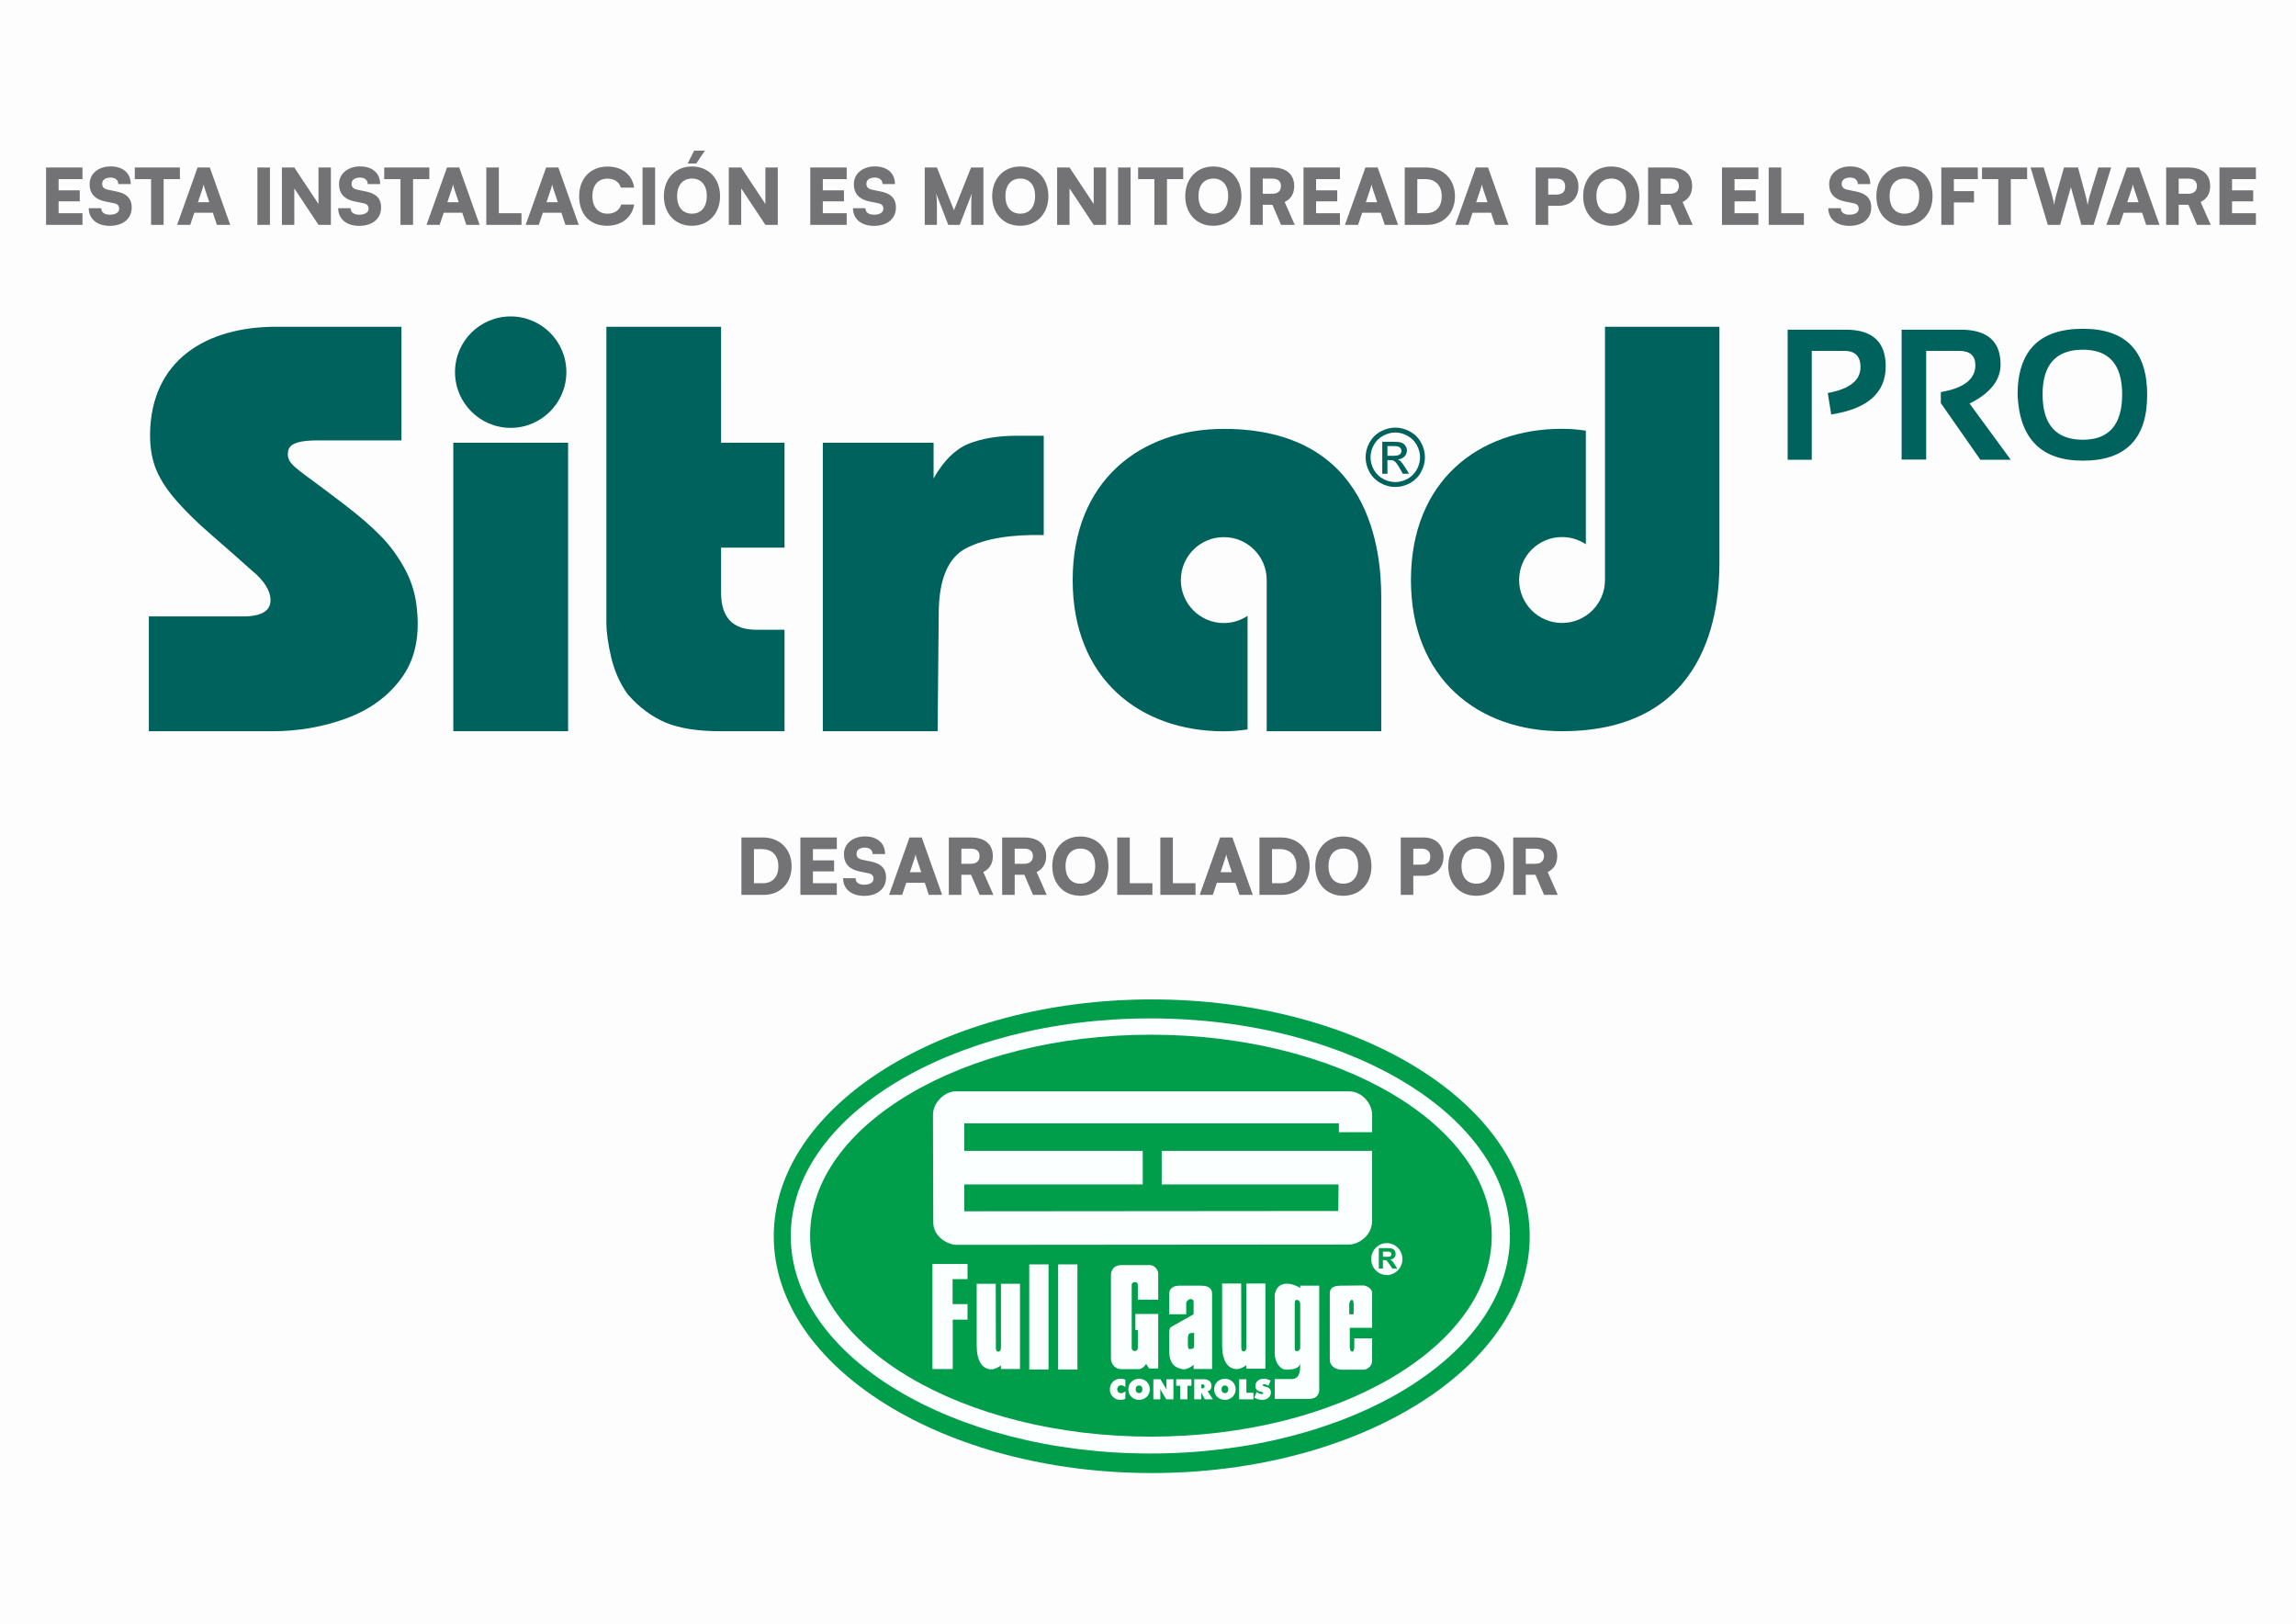
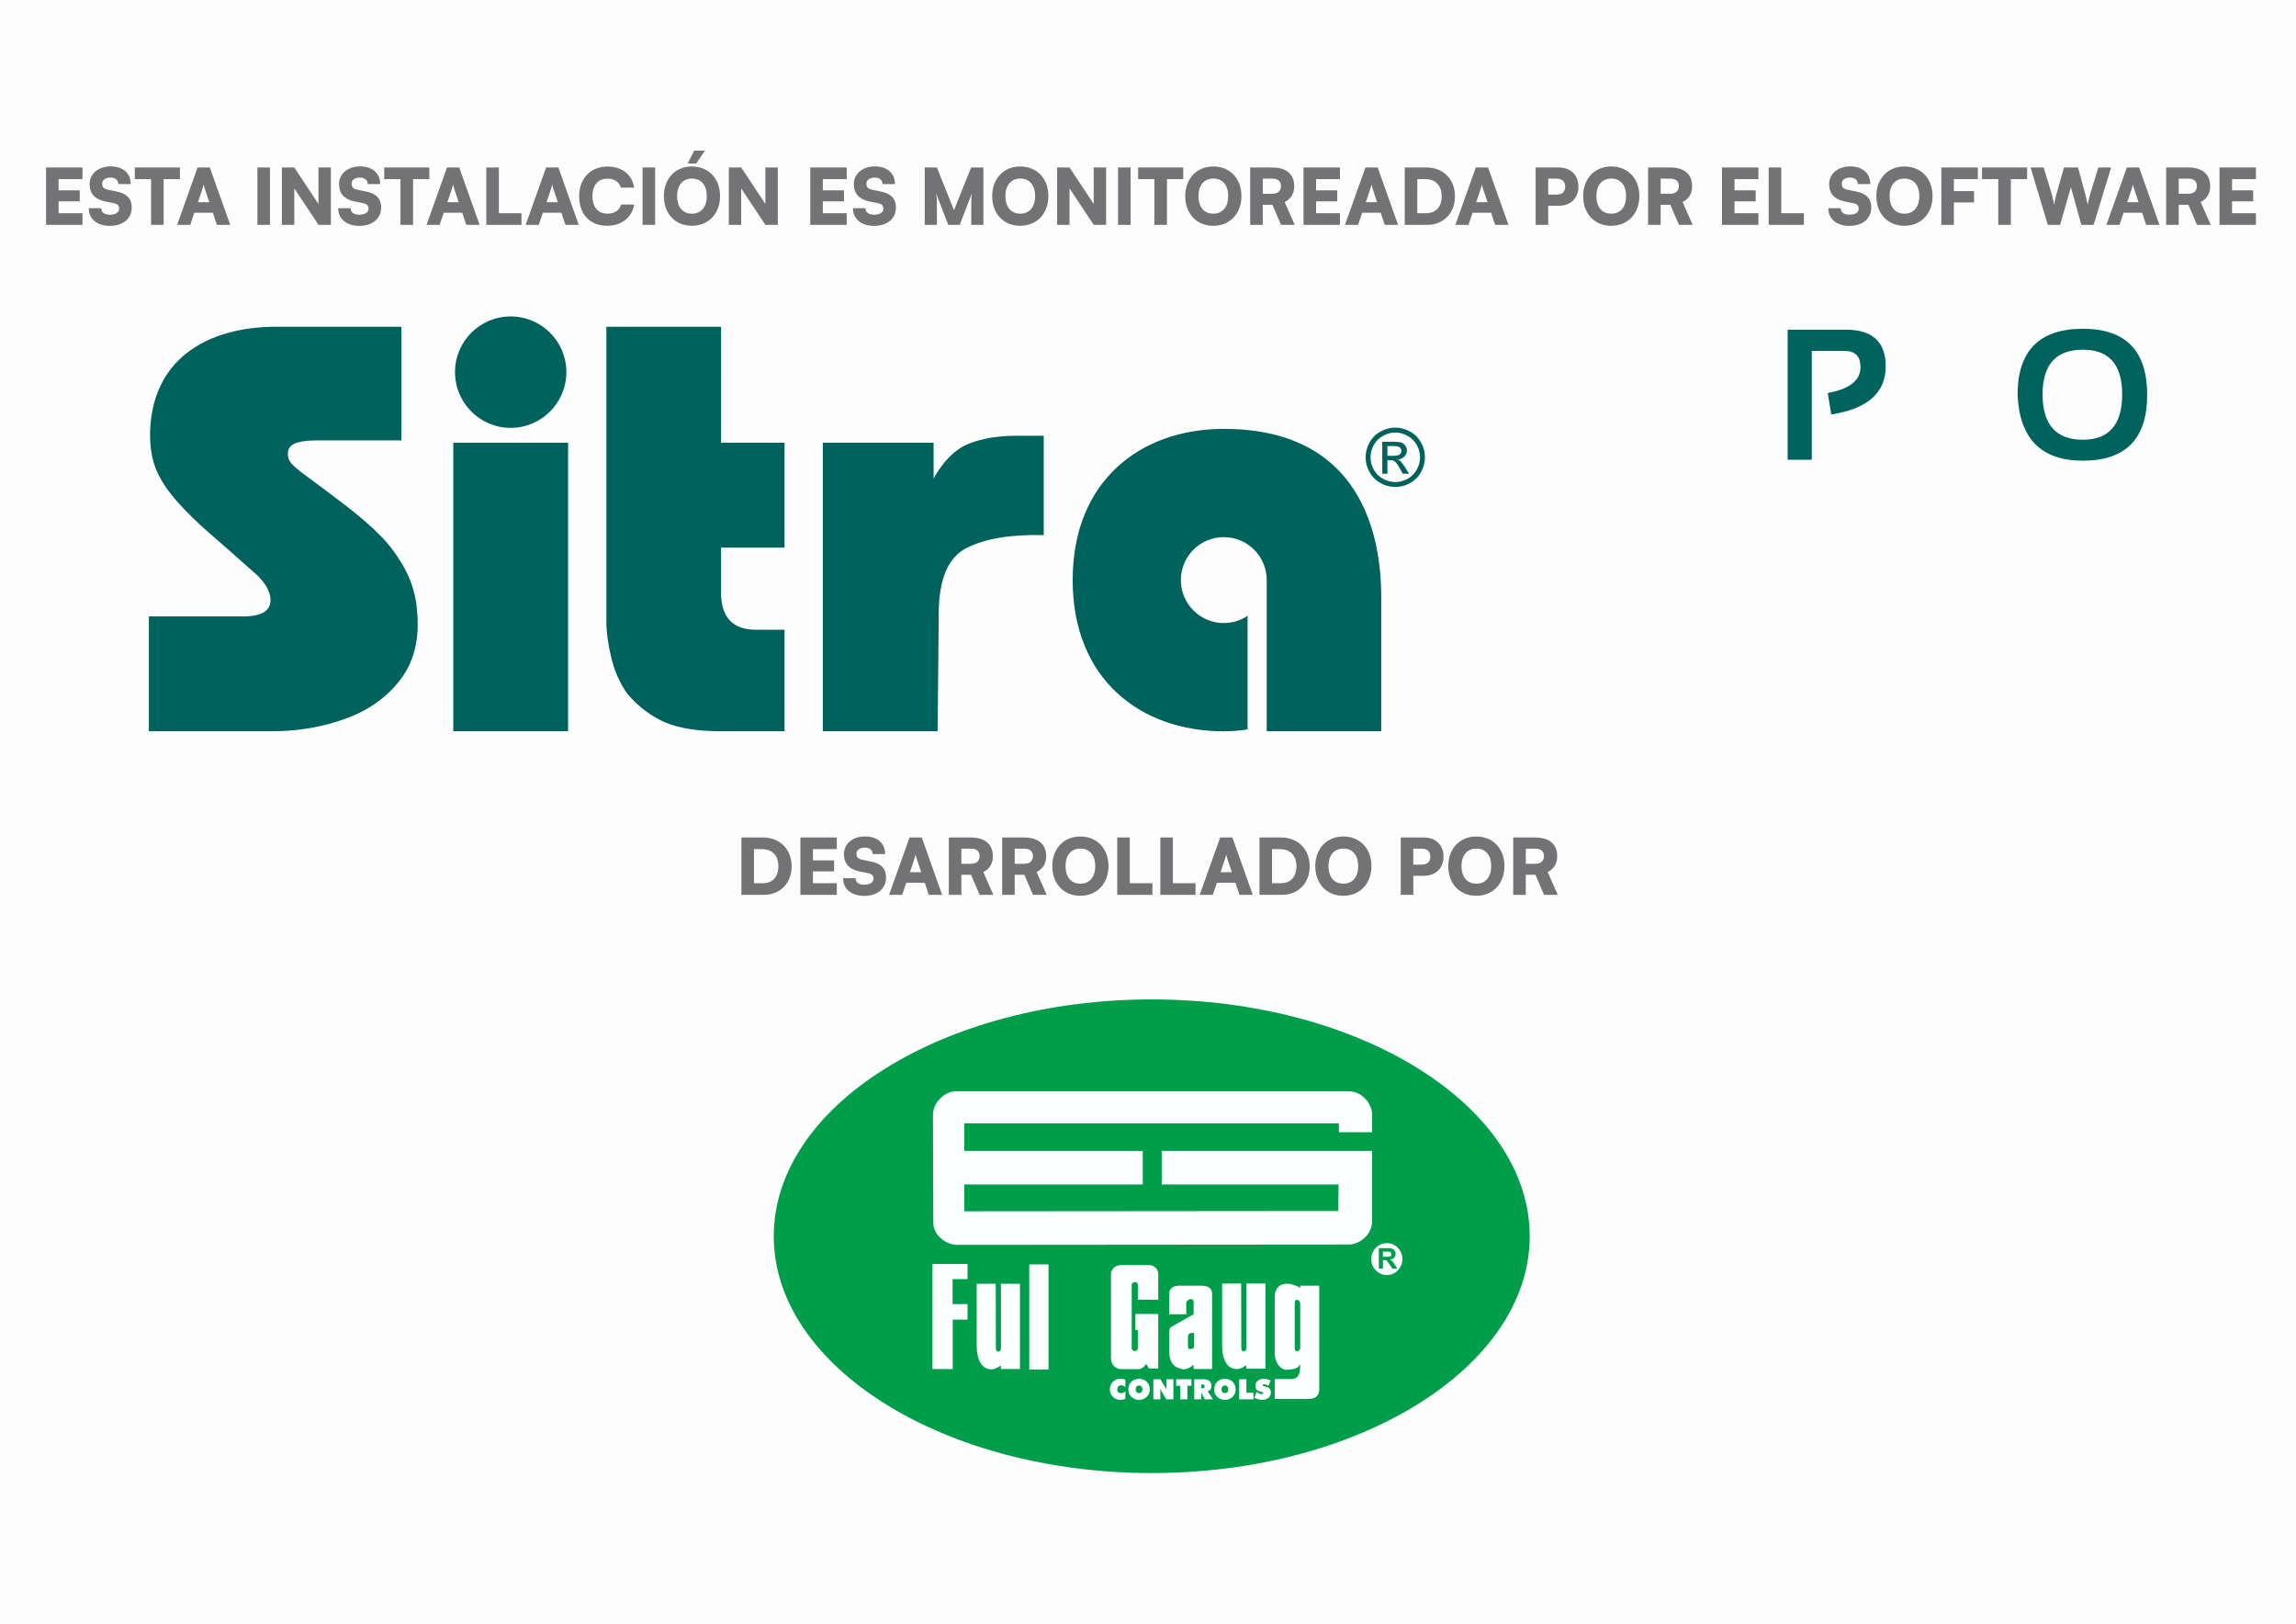
<svg xmlns="http://www.w3.org/2000/svg" xmlns:ns1="http://sodipodi.sourceforge.net/DTD/sodipodi-0.dtd" xmlns:ns2="http://www.inkscape.org/namespaces/inkscape" version="1.1" id="svg2" width="1122.52" height="793.701" viewBox="0 0 1122.52 793.701" ns1:docname="sitrad_pro_brand_en.pdf" xml:space="preserve">
  <defs id="defs6" />
  <ns1:namedview id="namedview4" pagecolor="#505050" bordercolor="#eeeeee" borderopacity="1" ns2:showpageshadow="0" ns2:pageopacity="0" ns2:pagecheckerboard="0" ns2:deskcolor="#505050" showgrid="false" />
  <rect style="fill:#fdfdfd;stroke-width:6.293;stroke-linecap:round" id="rect405" width="1353.138" height="898.921" x="-116.621" y="-53.689" />
  <path d="m 563.084,488.535 c 101.782,0 184.794,52.003 184.794,115.761 0,63.759 -83.012,115.762 -184.794,115.762 -101.781,0 -184.793,-52.003 -184.793,-115.762 0,-63.758 83.012,-115.761 184.793,-115.761" style="fill:#009e4a;fill-opacity:1;fill-rule:evenodd;stroke:none;stroke-width:1.333" id="path796" />
-   <path d="m 562.413,497.816 c 96.826,0 175.796,47.772 175.796,106.344 0,58.572 -78.97,106.343 -175.796,106.343 -96.825,0 -175.796,-47.772 -175.796,-106.343 0,-58.572 78.971,-106.344 175.796,-106.344" style="fill:#fcffff;fill-opacity:1;fill-rule:evenodd;stroke:none;stroke-width:1.333" id="path798" />
  <path d="m 562.69,505.785 c 91.78,0 166.636,44.129 166.636,98.237 0,54.108 -74.856,98.237 -166.636,98.237 -91.781,0 -166.636,-44.129 -166.636,-98.237 0,-54.108 74.856,-98.237 166.636,-98.237" style="fill:#009e4a;fill-opacity:1;fill-rule:evenodd;stroke:none;stroke-width:1.333" id="path800" />
  <path d="m 466.961,533.492 h 192.888 c 5.568,0 10.982,5.569 10.982,11.447 v 8.507 h -16.241 v -4.331 h -183.144 v 13.457 h 87.241 v 16.396 h -87.241 v 13.148 l 182.834,-0.155 0.155,-12.993 h -86.467 v -16.396 h 102.863 v 34.185 c 0,7.27 -6.651,11.601 -11.292,11.601 l -191.496,0.155 c -4.795,0.155 -11.755,-4.176 -11.755,-10.828 l -0.155,-52.746 c 0,-6.187 6.032,-11.447 10.828,-11.447" style="fill:#fcffff;fill-opacity:1;fill-rule:evenodd;stroke:none;stroke-width:1.333" id="path802" />
-   <path d="m 526.755,618.063 v 51.374 h -9.425 v -51.374 z" style="fill:#fcffff;fill-opacity:1;fill-rule:evenodd;stroke:none;stroke-width:1.333" id="path804" />
  <path d="m 512.632,618.063 v 51.374 h -9.425 v -51.374 z" style="fill:#fcffff;fill-opacity:1;fill-rule:evenodd;stroke:none;stroke-width:1.333" id="path806" />
  <path d="m 606.805,627.405 0.062,27.483 v 4.088 c 0,2.261 2.36,2.087 2.484,0 0.062,-1.044 0,-2.348 0,-4.001 v -27.57 h 9.317 v 41.659 h -9.317 v -1.653 -0.086 c 0,0 -2.484,1.913 -4.596,1.913 -4.596,0 -7.267,-4.175 -7.267,-11.741 v -2.609 -27.483 z" style="fill:#fcffff;fill-opacity:1;fill-rule:evenodd;stroke:none;stroke-width:1.333" id="path808" />
  <path d="m 486.821,627.529 0.062,27.483 v 4.088 c 0,2.261 2.36,2.087 2.485,0 0.062,-1.043 0,-2.348 0,-4.001 v -27.57 h 9.316 v 41.659 h -9.316 v -1.652 -0.087 c 0,0 -2.485,1.914 -4.596,1.914 -4.596,0 -7.267,-4.175 -7.267,-11.741 v -2.609 -27.483 z" style="fill:#fcffff;fill-opacity:1;fill-rule:evenodd;stroke:none;stroke-width:1.333" id="path810" />
  <path d="m 473.023,617.86 v 7.408 h -7.293 v 12.202 h 7.293 v 7.595 h -7.231 v 24.155 h -9.911 v -51.36 z" style="fill:#fcffff;fill-opacity:1;fill-rule:evenodd;stroke:none;stroke-width:1.333" id="path812" />
  <path d="m 543.15,623.063 v 40.902 c 0,3.362 2.581,5.354 5.041,5.292 h 8.101 c 1.68,0.187 3.061,-1.121 4.081,-2.552 l 1.38,2.241 h 4.501 v -26.645 h -11.162 v 7.844 h 1.2 v 8.778 c 0,1.992 -3.001,1.992 -3.001,0 v -30.816 c 0,-1.743 3.001,-1.993 3.001,0 v 7.221 h 9.962 v -12.015 c 0.3,-1.993 -1.321,-4.918 -4.321,-4.918 h -13.803 c -3.781,0.062 -4.921,2.739 -4.981,4.669" style="fill:#fcffff;fill-opacity:1;fill-rule:evenodd;stroke:none;stroke-width:1.333" id="path814" />
  <path d="m 576.465,628.474 c -3.009,0 -4.836,1.505 -4.836,3.923 v 10.049 h 8.329 v -5.803 c 1.182,-2.418 3.869,-1.935 3.601,0 v 5.803 l -10.103,5.696 c -1.827,0.914 -1.827,1.559 -1.827,4.568 v 7.792 c 0,6.179 3.063,8.222 6.287,8.705 0.698,0.322 2.848,0.322 5.642,-2.096 v 2.096 h 9.027 c 0,-12.843 0,-23.537 0,-36.809 0,-2.418 -1.558,-3.923 -5.266,-3.923 z m 7.362,23.053 c 0,0 0,1.182 0,1.182 v 3.654 c 0,2.74 0,3.063 -2.364,3.063 -0.699,0 -0.699,-1.29 -0.699,-3.063 0,-3.654 0,-3.654 0.699,-4.514 0.86,-0.322 2.364,-0.322 2.364,-0.322" style="fill:#fcffff;fill-opacity:1;fill-rule:evenodd;stroke:none;stroke-width:1.333" id="path816" />
  <path d="m 623.215,633.042 v 27.459 c -0.215,6.61 3.708,9.028 5.159,9.028 4.621,0 6.555,-0.806 7.308,-2.848 0,2.848 0,7.201 -3.869,7.416 h -8.598 v 9.726 h 16.819 c 1.881,0 4.944,-0.806 4.944,-4.514 v -50.834 h -9.296 v 1.129 c -4.498,-2.891 -11.461,-3.687 -12.466,3.439 z m 10.962,2.365 v 0 c 0.752,0 1.504,0.913 1.504,1.934 v 21.763 c 0,0.323 -0.752,1.397 -1.504,1.397 v 0 c -1.182,0 -1.182,-1.075 -1.182,-1.397 v -21.763 c 0,-1.021 0,-1.934 1.182,-1.934" style="fill:#fcffff;fill-opacity:1;fill-rule:evenodd;stroke:none;stroke-width:1.333" id="path818" />
-   <path d="m 670.825,649.055 v -16.131 c 0.485,-3.557 -3.543,-4.568 -4.296,-4.568 l -11.019,0.118 c -4.191,0 -5.373,1.505 -5.373,3.923 v 32.295 c 0,2.418 1.881,4.514 5.373,4.836 h 11.124 c 1.827,0 4.191,-1.773 4.191,-4.353 v -10.962 h -8.705 v 4.191 c 0,3.332 -2.203,2.848 -2.203,0 v -9.35 z m -11.177,-11.715 v 5.105 h 2.149 v -5.105 c 0,-2.633 -1.666,-2.633 -2.149,0" style="fill:#fcffff;fill-opacity:1;fill-rule:evenodd;stroke:none;stroke-width:1.333" id="path820" />
  <path d="m 550.192,678.091 c -0.323,-0.309 -0.651,-0.541 -0.988,-0.692 -0.334,-0.153 -0.689,-0.23 -1.061,-0.23 -0.577,0 -1.042,0.18 -1.394,0.534 -0.351,0.355 -0.526,0.83 -0.526,1.421 0,0.577 0.166,1.038 0.504,1.382 0.335,0.347 0.786,0.518 1.349,0.518 0.34,0 0.686,-0.074 1.037,-0.218 0.353,-0.147 0.736,-0.376 1.152,-0.694 l -0.114,3.699 c -0.385,0.155 -0.77,0.275 -1.155,0.353 -0.384,0.077 -0.77,0.116 -1.155,0.116 -0.479,0 -0.94,-0.052 -1.382,-0.159 -0.444,-0.109 -0.844,-0.262 -1.204,-0.459 -0.868,-0.5 -1.524,-1.134 -1.968,-1.899 -0.447,-0.766 -0.669,-1.643 -0.669,-2.638 0,-0.734 0.126,-1.414 0.38,-2.043 0.253,-0.626 0.621,-1.178 1.102,-1.657 0.488,-0.484 1.054,-0.85 1.696,-1.098 0.644,-0.25 1.338,-0.373 2.086,-0.373 0.399,0 0.791,0.041 1.179,0.124 0.386,0.082 0.765,0.206 1.131,0.374 z m 6.701,2.888 c 0.497,0 0.896,-0.17 1.197,-0.507 0.303,-0.34 0.455,-0.787 0.455,-1.347 0,-0.564 -0.151,-1.015 -0.455,-1.359 -0.301,-0.341 -0.7,-0.514 -1.197,-0.514 -0.498,0 -0.899,0.172 -1.204,0.517 -0.305,0.344 -0.456,0.796 -0.456,1.355 0,0.561 0.151,1.008 0.456,1.347 0.305,0.337 0.706,0.507 1.204,0.507 z m 5.256,-1.854 c 0,0.72 -0.127,1.39 -0.383,2.009 -0.254,0.621 -0.628,1.177 -1.12,1.665 -0.493,0.479 -1.061,0.846 -1.703,1.099 -0.642,0.254 -1.327,0.382 -2.05,0.382 -0.733,0 -1.423,-0.128 -2.062,-0.382 -0.641,-0.254 -1.21,-0.624 -1.707,-1.114 -0.485,-0.473 -0.857,-1.021 -1.106,-1.638 -0.25,-0.619 -0.376,-1.292 -0.376,-2.021 0,-0.729 0.126,-1.405 0.376,-2.029 0.249,-0.621 0.621,-1.17 1.106,-1.644 0.494,-0.482 1.06,-0.85 1.701,-1.103 0.639,-0.254 1.329,-0.38 2.068,-0.38 0.737,0 1.426,0.126 2.067,0.38 0.642,0.253 1.211,0.621 1.707,1.103 0.481,0.479 0.85,1.03 1.102,1.652 0.254,0.624 0.38,1.296 0.38,2.021 z m 1.718,4.895 v -9.83 h 3.465 l 3.055,5.144 c -0.042,-0.228 -0.07,-0.481 -0.085,-0.758 -0.016,-0.279 -0.024,-0.641 -0.024,-1.089 v -3.296 h 3.405 v 9.83 h -3.492 l -3.022,-5.103 c 0.036,0.219 0.061,0.456 0.08,0.711 0.018,0.251 0.027,0.534 0.027,0.848 v 3.545 z m 13.127,0 v -6.613 h -1.967 v -3.216 h 7.465 v 3.216 h -1.967 v 6.613 z m 10.338,-7.299 v 1.92 h 0.551 c 0.336,0 0.593,-0.082 0.774,-0.245 0.181,-0.163 0.273,-0.397 0.273,-0.701 0,-0.314 -0.093,-0.555 -0.273,-0.722 -0.181,-0.167 -0.438,-0.251 -0.774,-0.251 z m -3.465,7.299 v -9.83 h 4.447 c 1.287,0 2.273,0.285 2.954,0.853 0.68,0.569 1.019,1.389 1.019,2.457 0,0.699 -0.171,1.273 -0.514,1.726 -0.344,0.453 -0.804,0.717 -1.386,0.793 l 2.624,4.001 h -3.961 l -1.719,-3.242 v 3.242 z m 14.988,-3.041 c 0.497,0 0.896,-0.17 1.198,-0.507 0.302,-0.34 0.454,-0.787 0.454,-1.347 0,-0.564 -0.151,-1.015 -0.454,-1.359 -0.302,-0.341 -0.701,-0.514 -1.198,-0.514 -0.498,0 -0.9,0.172 -1.204,0.517 -0.304,0.344 -0.457,0.796 -0.457,1.355 0,0.561 0.152,1.008 0.457,1.347 0.304,0.337 0.706,0.507 1.204,0.507 z m 5.256,-1.854 c 0,0.72 -0.128,1.39 -0.383,2.009 -0.255,0.621 -0.628,1.177 -1.12,1.665 -0.493,0.479 -1.062,0.846 -1.703,1.099 -0.642,0.254 -1.327,0.382 -2.051,0.382 -0.733,0 -1.421,-0.128 -2.061,-0.382 -0.641,-0.254 -1.21,-0.624 -1.708,-1.114 -0.486,-0.473 -0.857,-1.021 -1.107,-1.638 -0.249,-0.619 -0.375,-1.292 -0.375,-2.021 0,-0.729 0.126,-1.405 0.375,-2.029 0.25,-0.621 0.621,-1.17 1.107,-1.644 0.494,-0.482 1.059,-0.85 1.701,-1.103 0.639,-0.254 1.328,-0.38 2.067,-0.38 0.738,0 1.427,0.126 2.067,0.38 0.641,0.253 1.21,0.621 1.707,1.103 0.48,0.479 0.85,1.03 1.101,1.652 0.256,0.624 0.381,1.296 0.381,2.021 z m 1.717,4.895 v -9.83 h 3.54 v 6.639 h 3.437 v 3.19 z m 7.403,-0.839 1.127,-2.753 c 0.506,0.353 0.956,0.612 1.352,0.774 0.397,0.164 0.768,0.246 1.112,0.246 0.243,0 0.433,-0.046 0.571,-0.137 0.139,-0.092 0.209,-0.216 0.209,-0.373 0,-0.273 -0.347,-0.482 -1.041,-0.624 -0.225,-0.05 -0.399,-0.087 -0.525,-0.115 -0.734,-0.18 -1.295,-0.497 -1.685,-0.954 -0.389,-0.455 -0.583,-1.023 -0.583,-1.705 0,-1.057 0.378,-1.916 1.135,-2.578 0.756,-0.663 1.749,-0.995 2.974,-0.995 0.567,0 1.121,0.074 1.666,0.222 0.545,0.147 1.097,0.371 1.653,0.672 l -1.075,2.571 c -0.34,-0.249 -0.681,-0.442 -1.025,-0.576 -0.342,-0.13 -0.673,-0.196 -0.996,-0.196 -0.246,0 -0.436,0.041 -0.571,0.124 -0.135,0.081 -0.202,0.2 -0.202,0.345 0,0.278 0.49,0.523 1.471,0.731 0.155,0.037 0.277,0.065 0.362,0.082 0.676,0.151 1.208,0.463 1.598,0.933 0.389,0.47 0.584,1.038 0.584,1.705 0,1.086 -0.392,1.976 -1.179,2.666 -0.786,0.689 -1.808,1.033 -3.066,1.033 -0.644,0 -1.289,-0.091 -1.932,-0.274 -0.646,-0.184 -1.291,-0.459 -1.934,-0.825" style="fill:#fcffff;fill-opacity:1;fill-rule:evenodd;stroke:none;stroke-width:1.333" id="path822" />
  <path d="m 678.02,607.659 c 4.2,0 7.626,3.509 7.626,7.811 0,4.303 -3.426,7.812 -7.626,7.812 -4.199,0 -7.625,-3.509 -7.625,-7.812 0,-4.302 3.426,-7.811 7.625,-7.811" style="fill:#fcffff;fill-opacity:1;fill-rule:evenodd;stroke:none;stroke-width:1.333" id="path824" />
  <path d="m 674.101,620.112 v -9.99 h 4.274 c 1.075,0 1.854,0.09 2.34,0.269 0.487,0.18 0.879,0.497 1.171,0.956 0.292,0.461 0.437,0.984 0.437,1.574 0,0.751 -0.222,1.371 -0.665,1.86 -0.442,0.486 -1.106,0.796 -1.99,0.921 0.44,0.256 0.803,0.535 1.088,0.839 0.286,0.305 0.67,0.846 1.154,1.623 l 1.229,1.949 h -2.428 l -1.467,-2.175 c -0.522,-0.777 -0.878,-1.266 -1.069,-1.468 -0.192,-0.203 -0.397,-0.34 -0.612,-0.416 -0.215,-0.075 -0.554,-0.111 -1.022,-0.111 h -0.41 v 4.17 z m 2.032,-5.766 h 1.5 c 0.974,0 1.583,-0.04 1.825,-0.122 0.241,-0.081 0.431,-0.223 0.57,-0.423 0.135,-0.2 0.206,-0.449 0.206,-0.749 0,-0.336 -0.091,-0.607 -0.272,-0.814 -0.181,-0.207 -0.435,-0.337 -0.765,-0.393 -0.164,-0.021 -0.659,-0.033 -1.482,-0.033 h -1.582 z" style="fill:#009e4a;fill-opacity:1;fill-rule:evenodd;stroke:none;stroke-width:1.333" id="path826" />
  <path d="m 373.465,437.426 c 2.009,-0.007 3.84,-0.354 5.495,-1.029 1.655,-0.676 3.082,-1.636 4.288,-2.874 1.2,-1.238 2.135,-2.709 2.785,-4.408 0.656,-1.699 0.991,-3.581 0.998,-5.633 -0.01,-2.09 -0.347,-3.998 -1.023,-5.722 -0.676,-1.718 -1.629,-3.202 -2.867,-4.453 -1.238,-1.25 -2.703,-2.21 -4.408,-2.892 -1.699,-0.676 -3.581,-1.023 -5.646,-1.03 h -10.61 v 28.041 z m -0.985,-22.357 c 1.699,0.007 3.145,0.341 4.351,1.004 1.2,0.663 2.116,1.617 2.754,2.867 0.638,1.257 0.96,2.766 0.966,4.541 -0.01,1.737 -0.309,3.221 -0.915,4.446 -0.607,1.232 -1.484,2.173 -2.628,2.829 -1.143,0.651 -2.526,0.979 -4.149,0.985 h -4.244 v -16.673 z m 36.643,22.357 v -5.684 h -11.671 v -5.797 h 10.345 v -5.381 h -10.345 v -5.495 h 11.671 v -5.684 h -17.81 v 28.041 z m 3.486,-19.894 c 0.01,2.293 0.644,4.149 1.914,5.558 1.276,1.415 3.164,2.381 5.665,2.893 l 4.282,0.872 c 0.922,0.183 1.579,0.492 1.983,0.922 0.404,0.436 0.6,1.036 0.594,1.806 -0.01,0.594 -0.19,1.112 -0.556,1.541 -0.367,0.429 -0.884,0.758 -1.554,0.985 -0.676,0.234 -1.471,0.354 -2.4,0.354 -1.37,-0.007 -2.419,-0.278 -3.145,-0.827 -0.726,-0.543 -1.093,-1.326 -1.099,-2.356 h -6.101 c 0.01,1.32 0.246,2.514 0.733,3.575 0.48,1.061 1.175,1.964 2.078,2.722 0.903,0.751 1.983,1.333 3.246,1.737 1.269,0.398 2.684,0.6 4.25,0.606 1.617,-0.007 3.076,-0.215 4.389,-0.638 1.307,-0.417 2.432,-1.017 3.372,-1.8 0.935,-0.783 1.655,-1.724 2.16,-2.823 0.505,-1.093 0.758,-2.324 0.764,-3.682 0,-1.471 -0.265,-2.734 -0.802,-3.777 -0.537,-1.042 -1.358,-1.901 -2.451,-2.564 -1.092,-0.663 -2.469,-1.169 -4.137,-1.503 l -4.206,-0.872 c -0.979,-0.202 -1.699,-0.531 -2.16,-0.998 -0.461,-0.461 -0.688,-1.118 -0.682,-1.958 0.01,-0.619 0.171,-1.155 0.505,-1.604 0.335,-0.442 0.802,-0.783 1.415,-1.023 0.613,-0.24 1.333,-0.366 2.172,-0.366 0.777,0 1.446,0.133 2.008,0.385 0.568,0.259 1.004,0.625 1.314,1.099 0.309,0.473 0.461,1.042 0.467,1.699 h 6.101 c -0.013,-1.775 -0.411,-3.309 -1.206,-4.598 -0.796,-1.288 -1.92,-2.28 -3.385,-2.981 -1.465,-0.701 -3.202,-1.055 -5.223,-1.061 -1.516,0.007 -2.899,0.221 -4.15,0.644 -1.257,0.417 -2.343,1.017 -3.265,1.787 -0.915,0.777 -1.629,1.692 -2.128,2.747 -0.505,1.054 -0.758,2.223 -0.764,3.499 z m 28.458,19.894 2.008,-5.911 h 9.056 l 1.97,5.911 h 6.518 l -9.966,-28.041 h -5.987 l -10.004,28.041 z m 5.798,-17.052 c 0.177,-0.524 0.328,-1.023 0.467,-1.509 0.133,-0.48 0.234,-0.891 0.291,-1.219 0.038,0.234 0.101,0.499 0.177,0.802 0.082,0.303 0.177,0.619 0.278,0.947 0.101,0.335 0.202,0.657 0.303,0.979 l 2.008,5.987 h -5.532 z m 23.153,17.052 v -9.814 h 4.737 l 4.206,9.814 h 6.707 l -4.926,-11.141 c 1.554,-0.796 2.722,-1.838 3.499,-3.139 0.777,-1.295 1.162,-2.848 1.162,-4.667 -0.01,-1.938 -0.423,-3.581 -1.257,-4.932 -0.827,-1.351 -2.04,-2.387 -3.625,-3.095 -1.592,-0.707 -3.524,-1.061 -5.804,-1.067 h -10.837 v 28.041 z m 0,-22.584 h 4.699 c 1.371,0.007 2.413,0.316 3.126,0.935 0.714,0.625 1.074,1.522 1.08,2.703 -0.01,1.2 -0.379,2.122 -1.112,2.773 -0.733,0.645 -1.781,0.973 -3.132,0.979 h -4.661 z m 26.07,22.584 v -9.814 h 4.737 l 4.206,9.814 h 6.707 l -4.926,-11.141 c 1.554,-0.796 2.722,-1.838 3.499,-3.139 0.777,-1.295 1.162,-2.848 1.162,-4.667 -0.01,-1.938 -0.423,-3.581 -1.257,-4.932 -0.827,-1.351 -2.04,-2.387 -3.625,-3.095 -1.592,-0.707 -3.524,-1.061 -5.804,-1.067 h -10.837 v 28.041 z m 0,-22.584 h 4.699 c 1.371,0.007 2.413,0.316 3.126,0.935 0.714,0.625 1.074,1.522 1.08,2.703 -0.01,1.2 -0.379,2.122 -1.112,2.773 -0.733,0.645 -1.781,0.973 -3.132,0.979 h -4.661 z m 45.85,8.526 c -0.01,-2.147 -0.341,-4.105 -1.004,-5.873 -0.663,-1.768 -1.598,-3.29 -2.817,-4.579 -1.219,-1.282 -2.672,-2.267 -4.345,-2.968 -1.68,-0.695 -3.543,-1.048 -5.589,-1.055 -2.033,0.007 -3.89,0.36 -5.564,1.061 -1.673,0.701 -3.12,1.699 -4.332,2.981 -1.219,1.289 -2.16,2.817 -2.817,4.591 -0.663,1.768 -0.998,3.733 -1.004,5.88 0.01,2.148 0.341,4.105 0.998,5.873 0.657,1.768 1.592,3.29 2.804,4.572 1.206,1.288 2.646,2.274 4.32,2.975 1.668,0.695 3.524,1.048 5.558,1.054 2.046,-0.007 3.909,-0.366 5.589,-1.061 1.686,-0.701 3.139,-1.699 4.364,-2.987 1.219,-1.282 2.166,-2.816 2.829,-4.585 0.663,-1.768 1.004,-3.733 1.01,-5.88 z m -6.48,0 c -0.01,1.774 -0.297,3.303 -0.871,4.585 -0.581,1.282 -1.408,2.274 -2.489,2.968 -1.073,0.688 -2.368,1.042 -3.878,1.048 -1.522,-0.007 -2.823,-0.354 -3.909,-1.036 -1.08,-0.682 -1.914,-1.661 -2.488,-2.943 -0.581,-1.282 -0.872,-2.823 -0.878,-4.623 0.01,-1.787 0.297,-3.322 0.878,-4.598 0.575,-1.276 1.409,-2.248 2.488,-2.93 1.086,-0.682 2.387,-1.029 3.909,-1.036 1.51,0.007 2.804,0.354 3.878,1.036 1.08,0.682 1.908,1.655 2.489,2.93 0.574,1.276 0.865,2.811 0.871,4.598 z m 16.9,-13.983 h -6.139 v 28.041 h 17.204 v -5.684 h -11.065 z m 21.069,0 h -6.139 v 28.041 h 17.204 v -5.684 h -11.065 z m 19.515,28.041 2.008,-5.911 h 9.057 l 1.97,5.911 h 6.518 l -9.966,-28.041 h -5.987 l -10.004,28.041 z m 5.798,-17.052 c 0.177,-0.524 0.328,-1.023 0.467,-1.509 0.133,-0.48 0.234,-0.891 0.291,-1.219 0.038,0.234 0.101,0.499 0.177,0.802 0.082,0.303 0.177,0.619 0.278,0.947 0.101,0.335 0.202,0.657 0.303,0.979 l 2.008,5.987 h -5.532 z m 28.003,17.052 c 2.009,-0.007 3.84,-0.354 5.495,-1.029 1.655,-0.676 3.082,-1.636 4.288,-2.874 1.2,-1.238 2.135,-2.709 2.785,-4.408 0.656,-1.699 0.991,-3.581 0.998,-5.633 -0.01,-2.09 -0.347,-3.998 -1.023,-5.722 -0.676,-1.718 -1.629,-3.202 -2.867,-4.453 -1.238,-1.25 -2.703,-2.21 -4.408,-2.892 -1.699,-0.676 -3.581,-1.023 -5.646,-1.03 h -10.61 v 28.041 z m -0.985,-22.357 c 1.699,0.007 3.145,0.341 4.351,1.004 1.2,0.663 2.116,1.617 2.754,2.867 0.638,1.257 0.96,2.766 0.966,4.541 -0.01,1.737 -0.309,3.221 -0.915,4.446 -0.607,1.232 -1.484,2.173 -2.628,2.829 -1.143,0.651 -2.526,0.979 -4.149,0.985 h -4.244 v -16.673 z m 44.752,8.299 c -0.01,-2.147 -0.341,-4.105 -1.004,-5.873 -0.663,-1.768 -1.598,-3.29 -2.817,-4.579 -1.219,-1.282 -2.672,-2.267 -4.345,-2.968 -1.68,-0.695 -3.543,-1.048 -5.589,-1.055 -2.033,0.007 -3.89,0.36 -5.564,1.061 -1.674,0.701 -3.12,1.699 -4.332,2.981 -1.219,1.289 -2.16,2.817 -2.817,4.591 -0.663,1.768 -0.998,3.733 -1.004,5.88 0.01,2.148 0.341,4.105 0.998,5.873 0.657,1.768 1.592,3.29 2.804,4.572 1.206,1.288 2.646,2.274 4.32,2.975 1.668,0.695 3.524,1.048 5.558,1.054 2.046,-0.007 3.909,-0.366 5.589,-1.061 1.686,-0.701 3.139,-1.699 4.364,-2.987 1.219,-1.282 2.166,-2.816 2.829,-4.585 0.663,-1.768 1.004,-3.733 1.01,-5.88 z m -6.48,0 c -0.01,1.774 -0.297,3.303 -0.872,4.585 -0.581,1.282 -1.408,2.274 -2.489,2.968 -1.073,0.688 -2.368,1.042 -3.878,1.048 -1.522,-0.007 -2.823,-0.354 -3.909,-1.036 -1.08,-0.682 -1.914,-1.661 -2.488,-2.943 -0.581,-1.282 -0.872,-2.823 -0.878,-4.623 0.01,-1.787 0.297,-3.322 0.878,-4.598 0.575,-1.276 1.409,-2.248 2.488,-2.93 1.086,-0.682 2.387,-1.029 3.909,-1.036 1.51,0.007 2.804,0.354 3.878,1.036 1.08,0.682 1.908,1.655 2.489,2.93 0.574,1.276 0.865,2.811 0.872,4.598 z m 32.171,4.737 c 1.434,-0.007 2.735,-0.227 3.903,-0.676 1.169,-0.442 2.179,-1.073 3.019,-1.901 0.84,-0.827 1.484,-1.806 1.939,-2.956 0.455,-1.143 0.682,-2.419 0.688,-3.827 -0.01,-1.408 -0.234,-2.684 -0.688,-3.827 -0.455,-1.149 -1.099,-2.128 -1.939,-2.956 -0.84,-0.827 -1.85,-1.459 -3.019,-1.901 -1.168,-0.448 -2.469,-0.669 -3.903,-0.676 h -11.368 v 28.041 h 6.139 v -9.322 z m -1.364,-13.262 c 1.478,0 2.589,0.322 3.328,0.972 0.739,0.644 1.106,1.623 1.106,2.93 0,1.307 -0.367,2.286 -1.106,2.931 -0.739,0.651 -1.85,0.973 -3.328,0.973 h -3.865 v -7.806 z m 40.697,8.526 c -0.01,-2.147 -0.341,-4.105 -1.004,-5.873 -0.663,-1.768 -1.598,-3.29 -2.817,-4.579 -1.219,-1.282 -2.672,-2.267 -4.345,-2.968 -1.68,-0.695 -3.543,-1.048 -5.589,-1.055 -2.033,0.007 -3.89,0.36 -5.564,1.061 -1.673,0.701 -3.12,1.699 -4.332,2.981 -1.219,1.289 -2.16,2.817 -2.817,4.591 -0.663,1.768 -0.998,3.733 -1.004,5.88 0.01,2.148 0.341,4.105 0.998,5.873 0.657,1.768 1.592,3.29 2.804,4.572 1.206,1.288 2.646,2.274 4.32,2.975 1.668,0.695 3.524,1.048 5.558,1.054 2.046,-0.007 3.909,-0.366 5.589,-1.061 1.687,-0.701 3.139,-1.699 4.364,-2.987 1.219,-1.282 2.166,-2.816 2.829,-4.585 0.663,-1.768 1.004,-3.733 1.01,-5.88 z m -6.48,0 c -0.01,1.774 -0.297,3.303 -0.872,4.585 -0.581,1.282 -1.408,2.274 -2.488,2.968 -1.073,0.688 -2.368,1.042 -3.878,1.048 -1.522,-0.007 -2.823,-0.354 -3.909,-1.036 -1.08,-0.682 -1.914,-1.661 -2.488,-2.943 -0.581,-1.282 -0.872,-2.823 -0.878,-4.623 0.01,-1.787 0.297,-3.322 0.878,-4.598 0.575,-1.276 1.409,-2.248 2.488,-2.93 1.086,-0.682 2.387,-1.029 3.909,-1.036 1.509,0.007 2.804,0.354 3.878,1.036 1.08,0.682 1.908,1.655 2.488,2.93 0.575,1.276 0.865,2.811 0.872,4.598 z m 16.9,14.058 v -9.814 h 4.737 l 4.206,9.814 h 6.707 l -4.926,-11.141 c 1.554,-0.796 2.722,-1.838 3.499,-3.139 0.777,-1.295 1.162,-2.848 1.162,-4.667 -0.01,-1.938 -0.423,-3.581 -1.257,-4.932 -0.827,-1.351 -2.04,-2.387 -3.625,-3.095 -1.591,-0.707 -3.524,-1.061 -5.804,-1.067 h -10.837 v 28.041 z m 0,-22.584 h 4.699 c 1.37,0.007 2.412,0.316 3.126,0.935 0.714,0.625 1.074,1.522 1.08,2.703 -0.01,1.2 -0.379,2.122 -1.111,2.773 -0.733,0.645 -1.781,0.973 -3.132,0.979 h -4.661 z" style="fill:#737375;fill-opacity:1;fill-rule:nonzero;stroke:none;stroke-width:1.333" id="path828" />
  <path d="m 197.986,278.188 c -3.401,-6.217 -7.344,-11.631 -11.877,-16.212 -4.494,-4.621 -10.37,-9.7 -17.59,-15.243 -7.261,-5.542 -14.357,-10.879 -21.324,-15.958 -3.568,-2.983 -6.466,-4.916 -6.466,-8.736 0,-3.823 1.933,-6.762 14.651,-6.762 h 40.885 v -55.561 h -61.157 c -33.959,0 -61.411,16.043 -61.747,52.748 0,6.76 1.049,12.638 3.23,17.638 2.138,4.956 5.541,10.038 10.159,15.202 4.577,5.165 9.95,10.415 16.033,15.663 6.129,5.25 12.848,11.216 20.189,17.765 6.214,5.082 9.28,9.996 9.28,14.699 0,5.25 -4.491,7.895 -13.516,7.895 H 72.772 v 56.107 h 60.612 c 12.423,0 24.303,-2.055 35.681,-6.175 11.374,-4.154 20.357,-10.58 26.906,-19.358 6.588,-8.736 9.235,-19.863 7.931,-33.428 -0.586,-7.309 -2.561,-14.067 -5.918,-20.284" style="fill:#00625c;fill-opacity:1;fill-rule:evenodd;stroke:none;stroke-width:1.333" id="path830" />
  <path d="m 352.542,159.716 h -56.08 v 144.425 c 0,4.87 0.797,10.666 2.393,17.342 1.596,6.681 4.281,12.642 8.016,17.893 5.624,6.423 11.84,11 18.596,13.857 6.801,2.815 15.698,4.2 26.824,4.2 h 31.271 v -49.596 h -13.812 c -11.459,0 -17.209,-6.003 -17.209,-18.059 v -22.088 h 31.021 v -51.28 h -31.021 z" style="fill:#00625c;fill-opacity:1;fill-rule:evenodd;stroke:none;stroke-width:1.333" id="path832" />
  <path d="m 473.474,216.955 c -6.464,2.646 -12.175,8.276 -17.041,16.924 v -17.468 h -54.153 v 141.021 h 56.123 l 0.546,-57.239 c 0,-16.924 4.533,-27.717 13.558,-32.296 9.025,-4.618 21.619,-6.719 37.778,-6.34 v -48.549 h -13.262 c -9.193,0 -17.043,1.343 -23.549,3.947" style="fill:#00625c;fill-opacity:1;fill-rule:evenodd;stroke:none;stroke-width:1.333" id="path834" />
  <path d="m 221.621,357.433 h 56.12 V 216.411 h -56.12 z" style="fill:#00625c;fill-opacity:1;fill-rule:evenodd;stroke:none;stroke-width:1.333" id="path836" />
  <path d="m 249.661,209.144 c 15.027,0 27.239,-12.219 27.239,-27.255 0,-15.034 -12.212,-27.214 -27.239,-27.214 -15.028,0 -27.203,12.18 -27.203,27.214 0,15.036 12.175,27.255 27.203,27.255" style="fill:#00625c;fill-opacity:1;fill-rule:evenodd;stroke:none;stroke-width:1.333" id="path838" />
  <path d="m 681.378,222.792 h -3.063 v -4.744 h 2.854 c 1.26,0 2.096,0.083 2.56,0.296 0.418,0.165 0.799,0.46 1.052,0.797 0.248,0.377 0.376,0.797 0.376,1.259 0,0.714 -0.254,1.299 -0.799,1.722 -0.544,0.421 -1.509,0.671 -2.981,0.671 z m 3.316,2.604 c -0.335,-0.294 -0.756,-0.586 -1.342,-0.797 1.387,-0.126 2.435,-0.59 3.273,-1.428 0.801,-0.841 1.217,-1.849 1.217,-2.981 0,-0.797 -0.252,-1.596 -0.755,-2.313 -0.462,-0.712 -1.133,-1.217 -1.929,-1.511 -0.84,-0.294 -2.138,-0.418 -3.988,-0.418 h -5.371 v 15.622 h 2.517 v -6.636 h 1.472 c 0.88,0 1.55,0.167 2.014,0.547 0.67,0.461 1.552,1.681 2.643,3.612 l 1.383,2.477 h 3.068 l -1.89,-3.068 c -0.924,-1.426 -1.679,-2.476 -2.31,-3.107" style="fill:#00625c;fill-opacity:1;fill-rule:evenodd;stroke:none;stroke-width:1.333" id="path840" />
  <path d="m 688.18,234.05 c -1.934,1.049 -3.946,1.593 -6.003,1.593 -2.099,0 -4.112,-0.544 -6.044,-1.593 -1.931,-1.096 -3.403,-2.563 -4.492,-4.497 -1.049,-1.931 -1.593,-3.903 -1.593,-6.002 0,-2.104 0.544,-4.115 1.635,-6.092 1.093,-1.931 2.599,-3.401 4.533,-4.45 1.931,-1.052 3.906,-1.594 5.961,-1.594 2.016,0 3.986,0.542 5.92,1.594 1.929,1.05 3.442,2.519 4.532,4.45 1.091,1.977 1.635,3.989 1.635,6.092 0,2.099 -0.544,4.071 -1.596,6.002 -1.09,1.934 -2.558,3.401 -4.489,4.497 z m 6.549,-3.277 c 1.299,-2.313 1.926,-4.706 1.926,-7.222 0,-2.522 -0.627,-4.956 -1.926,-7.266 -1.303,-2.354 -3.107,-4.117 -5.417,-5.378 -2.349,-1.258 -4.701,-1.888 -7.135,-1.888 -2.436,0 -4.827,0.63 -7.137,1.888 -2.349,1.261 -4.154,3.024 -5.454,5.378 -1.304,2.31 -1.931,4.744 -1.931,7.266 0,2.517 0.627,4.909 1.931,7.222 1.256,2.307 3.062,4.074 5.372,5.375 2.266,1.258 4.701,1.888 7.22,1.888 2.516,0 4.909,-0.63 7.22,-1.888 2.269,-1.302 4.071,-3.068 5.333,-5.375" style="fill:#00625c;fill-opacity:1;fill-rule:evenodd;stroke:none;stroke-width:1.333" id="path842" />
  <path d="m 598.308,209.649 c -40.799,0 -73.876,25.45 -73.876,73.912 0,48.421 33.077,73.913 73.876,73.913 3.947,0 7.851,-0.333 11.629,-0.923 v -55.517 c -3.317,2.223 -7.348,3.525 -11.629,3.525 -11.583,0 -20.986,-9.408 -20.986,-20.998 0,-11.631 9.403,-21 20.986,-21 11.587,0 20.991,9.369 20.991,21 v 73.869 h 55.992 v -65.469 c 0,-22.006 -4.786,-82.313 -76.983,-82.313" style="fill:#00625c;fill-opacity:1;fill-rule:evenodd;stroke:none;stroke-width:1.333" id="path844" />
-   <path d="m 784.682,159.716 v 123.804 c 0,11.59 -9.406,21 -20.991,21 -11.625,0 -20.984,-9.41 -20.984,-21 0,-11.59 9.36,-20.998 20.984,-20.998 4.285,0 8.268,1.302 11.629,3.527 v -55.517 c -3.819,-0.59 -7.682,-0.925 -11.629,-0.925 -40.798,0 -73.876,25.492 -73.876,73.913 0,48.421 33.078,73.913 73.876,73.913 72.161,0 76.942,-60.305 76.942,-82.313 V 159.716 Z" style="fill:#00625c;fill-opacity:1;fill-rule:evenodd;stroke:none;stroke-width:1.333" id="path846" />
  <path d="m 873.991,224.739 v -63.584 h 28.459 c 12.983,0 19.476,5.973 19.476,17.918 0,12.956 -8.878,20.796 -26.636,23.521 l -1.69,-10.494 c 10.673,-1.926 16.008,-6.149 16.008,-12.671 0,-5.274 -2.638,-7.915 -7.915,-7.915 h -15.916 v 53.225 z" style="fill:#00625c;fill-opacity:1;fill-rule:nonzero;stroke:none;stroke-width:1.333" id="path848" />
-   <path d="m 929.705,224.649 v -63.495 h 28.902 c 12.983,0 19.475,5.677 19.475,17.03 0,7.677 -5.054,14.036 -15.16,19.074 l 20.141,27.481 h -14.851 l -19.343,-27.701 v -5.381 c 11.264,-1.926 16.897,-6.299 16.897,-13.116 0,-4.685 -2.639,-7.027 -7.916,-7.027 h -16.139 v 53.135 z" style="fill:#00625c;fill-opacity:1;fill-rule:nonzero;stroke:none;stroke-width:1.333" id="path850" />
  <path d="m 1018.324,214.957 c 12.807,0 19.209,-7.397 19.209,-22.187 0,-14.554 -6.402,-21.833 -19.209,-21.833 -13.133,0 -19.698,7.279 -19.698,21.833 0,14.791 6.566,22.187 19.698,22.187 z m -31.924,-21.921 c 0,-21.551 10.639,-32.326 31.924,-32.326 20.959,0 31.435,10.774 31.435,32.326 0,21.432 -10.476,32.147 -31.435,32.147 -20.334,0 -30.976,-10.715 -31.924,-32.147" style="fill:#00625c;fill-opacity:1;fill-rule:nonzero;stroke:none;stroke-width:1.333" id="path852" />
  <path d="m 40.324,109.906 v -5.684 h -11.671 v -5.797 h 10.345 v -5.381 h -10.345 v -5.495 h 11.671 v -5.684 h -17.81 v 28.041 z m 3.486,-19.894 c 0.01,2.293 0.644,4.149 1.914,5.558 1.276,1.415 3.164,2.381 5.665,2.893 l 4.282,0.871 c 0.922,0.183 1.579,0.493 1.983,0.922 0.404,0.436 0.6,1.036 0.594,1.806 -0.01,0.594 -0.189,1.112 -0.556,1.541 -0.367,0.429 -0.884,0.758 -1.554,0.985 -0.676,0.234 -1.471,0.354 -2.4,0.354 -1.371,-0.007 -2.419,-0.278 -3.145,-0.827 -0.726,-0.543 -1.093,-1.326 -1.099,-2.356 h -6.101 c 0.01,1.32 0.246,2.514 0.733,3.575 0.48,1.061 1.175,1.964 2.078,2.722 0.903,0.751 1.983,1.333 3.246,1.737 1.27,0.398 2.684,0.6 4.25,0.606 1.617,-0.007 3.076,-0.215 4.389,-0.638 1.307,-0.417 2.432,-1.017 3.373,-1.8 0.935,-0.783 1.655,-1.724 2.16,-2.823 0.505,-1.093 0.758,-2.324 0.764,-3.682 0,-1.471 -0.265,-2.735 -0.802,-3.777 -0.537,-1.042 -1.358,-1.901 -2.451,-2.564 -1.092,-0.663 -2.469,-1.169 -4.137,-1.503 l -4.206,-0.872 c -0.979,-0.202 -1.699,-0.531 -2.16,-0.998 -0.461,-0.461 -0.688,-1.118 -0.682,-1.958 0.01,-0.619 0.17,-1.155 0.505,-1.604 0.335,-0.442 0.802,-0.783 1.415,-1.023 0.613,-0.24 1.333,-0.366 2.172,-0.366 0.777,0 1.446,0.133 2.009,0.385 0.568,0.259 1.004,0.626 1.314,1.099 0.309,0.474 0.461,1.042 0.467,1.699 h 6.101 c -0.013,-1.775 -0.41,-3.309 -1.206,-4.598 -0.796,-1.289 -1.92,-2.28 -3.385,-2.981 -1.465,-0.701 -3.202,-1.055 -5.223,-1.061 -1.516,0.007 -2.899,0.221 -4.15,0.644 -1.257,0.417 -2.343,1.017 -3.265,1.787 -0.915,0.777 -1.629,1.693 -2.128,2.747 -0.505,1.055 -0.758,2.223 -0.764,3.499 z m 22.092,-2.463 h 7.958 v 22.357 h 6.139 V 87.549 h 7.957 v -5.684 h -22.054 z m 27.094,22.357 2.008,-5.911 h 9.057 l 1.97,5.911 h 6.518 l -9.966,-28.041 h -5.987 l -10.004,28.041 z m 5.798,-17.052 c 0.177,-0.524 0.329,-1.023 0.467,-1.509 0.133,-0.48 0.234,-0.891 0.291,-1.219 0.038,0.234 0.101,0.499 0.177,0.802 0.082,0.303 0.177,0.619 0.278,0.947 0.101,0.335 0.202,0.657 0.303,0.979 l 2.009,5.987 H 96.784 Z M 131.987,81.865 h -6.139 v 28.041 h 6.139 z m 11.898,28.041 V 92.097 l 11.823,17.81 h 6.063 V 81.865 h -6.063 v 17.848 l -11.823,-17.848 h -6.063 v 28.041 z m 21.865,-19.894 c 0.01,2.293 0.644,4.149 1.913,5.558 1.276,1.415 3.164,2.381 5.665,2.893 l 4.282,0.871 c 0.922,0.183 1.579,0.493 1.983,0.922 0.404,0.436 0.6,1.036 0.594,1.806 -0.01,0.594 -0.189,1.112 -0.556,1.541 -0.367,0.429 -0.884,0.758 -1.554,0.985 -0.676,0.234 -1.471,0.354 -2.4,0.354 -1.37,-0.007 -2.419,-0.278 -3.145,-0.827 -0.726,-0.543 -1.093,-1.326 -1.099,-2.356 h -6.101 c 0.01,1.32 0.246,2.514 0.733,3.575 0.48,1.061 1.175,1.964 2.078,2.722 0.903,0.751 1.983,1.333 3.246,1.737 1.27,0.398 2.684,0.6 4.25,0.606 1.617,-0.007 3.076,-0.215 4.389,-0.638 1.307,-0.417 2.432,-1.017 3.373,-1.8 0.935,-0.783 1.655,-1.724 2.16,-2.823 0.505,-1.093 0.758,-2.324 0.764,-3.682 0,-1.471 -0.265,-2.735 -0.802,-3.777 -0.537,-1.042 -1.358,-1.901 -2.45,-2.564 -1.092,-0.663 -2.469,-1.169 -4.137,-1.503 l -4.206,-0.872 c -0.979,-0.202 -1.699,-0.531 -2.16,-0.998 -0.461,-0.461 -0.688,-1.118 -0.682,-1.958 0.01,-0.619 0.17,-1.155 0.505,-1.604 0.335,-0.442 0.802,-0.783 1.415,-1.023 0.613,-0.24 1.333,-0.366 2.172,-0.366 0.777,0 1.446,0.133 2.009,0.385 0.568,0.259 1.004,0.626 1.314,1.099 0.309,0.474 0.461,1.042 0.467,1.699 h 6.101 c -0.013,-1.775 -0.41,-3.309 -1.206,-4.598 -0.796,-1.289 -1.92,-2.28 -3.385,-2.981 -1.465,-0.701 -3.202,-1.055 -5.223,-1.061 -1.516,0.007 -2.899,0.221 -4.149,0.644 -1.257,0.417 -2.343,1.017 -3.265,1.787 -0.915,0.777 -1.629,1.693 -2.128,2.747 -0.505,1.055 -0.758,2.223 -0.764,3.499 z m 22.092,-2.463 h 7.958 v 22.357 h 6.139 V 87.549 h 7.957 v -5.684 h -22.054 z m 27.094,22.357 2.008,-5.911 h 9.057 l 1.97,5.911 h 6.518 l -9.966,-28.041 h -5.987 l -10.004,28.041 z m 5.798,-17.052 c 0.177,-0.524 0.329,-1.023 0.467,-1.509 0.133,-0.48 0.234,-0.891 0.291,-1.219 0.038,0.234 0.101,0.499 0.177,0.802 0.082,0.303 0.177,0.619 0.278,0.947 0.101,0.335 0.202,0.657 0.303,0.979 l 2.009,5.987 h -5.532 z m 23.153,-10.989 h -6.139 v 28.041 h 17.204 v -5.684 h -11.065 z m 19.515,28.041 2.009,-5.911 h 9.056 l 1.97,5.911 h 6.518 l -9.966,-28.041 h -5.987 l -10.004,28.041 z m 5.798,-17.052 c 0.177,-0.524 0.328,-1.023 0.467,-1.509 0.133,-0.48 0.234,-0.891 0.29,-1.219 0.038,0.234 0.101,0.499 0.177,0.802 0.082,0.303 0.177,0.619 0.278,0.947 0.101,0.335 0.202,0.657 0.303,0.979 l 2.008,5.987 h -5.532 z m 27.624,17.507 c 1.762,-0.007 3.385,-0.252 4.888,-0.745 1.497,-0.486 2.823,-1.187 3.985,-2.103 1.156,-0.909 2.109,-2.002 2.855,-3.271 0.745,-1.276 1.244,-2.697 1.497,-4.263 h -6.366 c -0.259,0.928 -0.695,1.724 -1.32,2.387 -0.619,0.67 -1.389,1.181 -2.311,1.541 -0.922,0.36 -1.958,0.537 -3.114,0.543 -1.51,-0.007 -2.811,-0.36 -3.903,-1.048 -1.086,-0.695 -1.926,-1.68 -2.514,-2.956 -0.593,-1.276 -0.891,-2.798 -0.897,-4.56 0.01,-1.787 0.303,-3.322 0.884,-4.598 0.587,-1.276 1.421,-2.248 2.514,-2.93 1.086,-0.682 2.393,-1.03 3.916,-1.036 1.13,0 2.135,0.177 3.025,0.518 0.884,0.341 1.629,0.84 2.236,1.49 0.606,0.657 1.048,1.453 1.333,2.388 h 6.48 c -0.221,-1.579 -0.688,-3 -1.402,-4.263 -0.707,-1.27 -1.629,-2.35 -2.753,-3.253 -1.13,-0.897 -2.431,-1.585 -3.909,-2.065 -1.478,-0.48 -3.101,-0.72 -4.856,-0.726 -2.103,0.007 -4.004,0.354 -5.709,1.036 -1.711,0.682 -3.177,1.661 -4.402,2.937 -1.231,1.276 -2.172,2.804 -2.829,4.579 -0.663,1.781 -0.998,3.764 -1.004,5.962 0.01,2.223 0.322,4.219 0.954,5.994 0.631,1.781 1.541,3.297 2.734,4.547 1.187,1.257 2.621,2.223 4.307,2.886 1.68,0.669 3.575,1.004 5.684,1.01 z m 23.456,-28.496 h -6.139 v 28.041 h 6.139 z m 24.327,-8.223 h -5.229 l -3.183,6.29 h 4.206 z m 7.427,22.206 c -0.01,-2.147 -0.341,-4.105 -1.004,-5.873 -0.663,-1.768 -1.598,-3.29 -2.817,-4.579 -1.219,-1.282 -2.672,-2.267 -4.345,-2.968 -1.68,-0.695 -3.543,-1.048 -5.589,-1.055 -2.034,0.007 -3.89,0.36 -5.564,1.061 -1.674,0.701 -3.12,1.699 -4.332,2.981 -1.219,1.288 -2.16,2.817 -2.817,4.591 -0.663,1.769 -0.998,3.733 -1.004,5.88 0.01,2.147 0.341,4.105 0.998,5.873 0.657,1.769 1.591,3.291 2.804,4.573 1.206,1.288 2.646,2.274 4.32,2.975 1.667,0.695 3.524,1.048 5.558,1.055 2.046,-0.007 3.909,-0.366 5.589,-1.061 1.686,-0.701 3.139,-1.699 4.364,-2.987 1.219,-1.282 2.166,-2.817 2.829,-4.585 0.663,-1.768 1.004,-3.733 1.01,-5.88 z m -6.48,0 c -0.01,1.774 -0.297,3.303 -0.872,4.585 -0.581,1.282 -1.408,2.274 -2.488,2.968 -1.073,0.688 -2.368,1.042 -3.878,1.048 -1.522,-0.007 -2.823,-0.354 -3.909,-1.036 -1.08,-0.682 -1.913,-1.661 -2.488,-2.943 -0.581,-1.282 -0.872,-2.823 -0.878,-4.623 0.01,-1.787 0.297,-3.322 0.878,-4.598 0.575,-1.276 1.409,-2.248 2.488,-2.93 1.086,-0.682 2.387,-1.029 3.909,-1.036 1.51,0.007 2.804,0.354 3.878,1.036 1.08,0.682 1.907,1.655 2.488,2.93 0.575,1.276 0.865,2.811 0.872,4.598 z m 16.824,14.058 V 92.097 l 11.823,17.81 h 6.063 V 81.865 h -6.063 v 17.848 l -11.823,-17.848 h -6.063 v 28.041 z m 51.573,0 v -5.684 h -11.671 v -5.797 h 10.345 v -5.381 h -10.345 v -5.495 h 11.671 v -5.684 h -17.81 v 28.041 z m 3.486,-19.894 c 0.01,2.293 0.644,4.149 1.914,5.558 1.276,1.415 3.164,2.381 5.665,2.893 l 4.282,0.871 c 0.922,0.183 1.579,0.493 1.983,0.922 0.404,0.436 0.6,1.036 0.594,1.806 -0.01,0.594 -0.189,1.112 -0.556,1.541 -0.366,0.429 -0.884,0.758 -1.554,0.985 -0.676,0.234 -1.471,0.354 -2.4,0.354 -1.37,-0.007 -2.419,-0.278 -3.145,-0.827 -0.726,-0.543 -1.093,-1.326 -1.099,-2.356 h -6.101 c 0.01,1.32 0.246,2.514 0.733,3.575 0.48,1.061 1.175,1.964 2.078,2.722 0.903,0.751 1.983,1.333 3.246,1.737 1.27,0.398 2.684,0.6 4.251,0.606 1.617,-0.007 3.076,-0.215 4.389,-0.638 1.307,-0.417 2.432,-1.017 3.372,-1.8 0.935,-0.783 1.655,-1.724 2.16,-2.823 0.505,-1.093 0.758,-2.324 0.764,-3.682 0,-1.471 -0.265,-2.735 -0.802,-3.777 -0.537,-1.042 -1.358,-1.901 -2.451,-2.564 -1.092,-0.663 -2.469,-1.169 -4.137,-1.503 l -4.206,-0.872 c -0.979,-0.202 -1.699,-0.531 -2.16,-0.998 -0.461,-0.461 -0.688,-1.118 -0.682,-1.958 0.01,-0.619 0.171,-1.155 0.505,-1.604 0.335,-0.442 0.802,-0.783 1.415,-1.023 0.613,-0.24 1.333,-0.366 2.172,-0.366 0.777,0 1.446,0.133 2.008,0.385 0.568,0.259 1.004,0.626 1.314,1.099 0.309,0.474 0.461,1.042 0.467,1.699 h 6.101 c -0.013,-1.775 -0.411,-3.309 -1.207,-4.598 -0.795,-1.289 -1.92,-2.28 -3.385,-2.981 -1.465,-0.701 -3.202,-1.055 -5.223,-1.061 -1.516,0.007 -2.899,0.221 -4.149,0.644 -1.257,0.417 -2.343,1.017 -3.265,1.787 -0.915,0.777 -1.629,1.693 -2.128,2.747 -0.505,1.055 -0.758,2.223 -0.764,3.499 z m 40.622,19.894 v -7.844 c 0.01,-1.528 -0.013,-2.899 -0.063,-4.124 -0.044,-1.219 -0.152,-2.349 -0.316,-3.379 l 5.911,15.347 h 5.609 l 5.949,-15.347 c -0.063,0.411 -0.107,0.809 -0.145,1.206 -0.044,0.392 -0.07,0.821 -0.095,1.282 -0.019,0.467 -0.031,1.01 -0.044,1.629 -0.01,0.625 -0.012,1.37 -0.019,2.242 0,0.872 0,1.907 0,3.114 v 5.873 h 5.949 V 81.865 h -6.025 l -8.374,20.917 -8.336,-20.917 h -5.949 v 28.041 z m 54.49,-14.058 c -0.01,-2.147 -0.341,-4.105 -1.004,-5.873 -0.663,-1.768 -1.598,-3.29 -2.817,-4.579 -1.219,-1.282 -2.672,-2.267 -4.345,-2.968 -1.68,-0.695 -3.543,-1.048 -5.589,-1.055 -2.033,0.007 -3.89,0.36 -5.564,1.061 -1.674,0.701 -3.12,1.699 -4.332,2.981 -1.219,1.288 -2.16,2.817 -2.817,4.591 -0.663,1.769 -0.998,3.733 -1.004,5.88 0.01,2.147 0.341,4.105 0.998,5.873 0.657,1.769 1.592,3.291 2.804,4.573 1.206,1.288 2.646,2.274 4.32,2.975 1.668,0.695 3.524,1.048 5.558,1.055 2.046,-0.007 3.909,-0.366 5.589,-1.061 1.687,-0.701 3.139,-1.699 4.364,-2.987 1.219,-1.282 2.166,-2.817 2.829,-4.585 0.663,-1.768 1.004,-3.733 1.01,-5.88 z m -6.48,0 c -0.01,1.774 -0.297,3.303 -0.872,4.585 -0.581,1.282 -1.408,2.274 -2.488,2.968 -1.073,0.688 -2.368,1.042 -3.878,1.048 -1.522,-0.007 -2.823,-0.354 -3.909,-1.036 -1.08,-0.682 -1.914,-1.661 -2.488,-2.943 -0.581,-1.282 -0.872,-2.823 -0.878,-4.623 0.01,-1.787 0.297,-3.322 0.878,-4.598 0.575,-1.276 1.409,-2.248 2.488,-2.93 1.086,-0.682 2.387,-1.029 3.909,-1.036 1.51,0.007 2.804,0.354 3.878,1.036 1.08,0.682 1.907,1.655 2.488,2.93 0.575,1.276 0.865,2.811 0.872,4.598 z m 16.824,14.058 V 92.097 l 11.823,17.81 h 6.063 V 81.865 h -6.063 v 17.848 l -11.823,-17.848 h -6.063 v 28.041 z m 29.86,-28.041 h -6.139 v 28.041 h 6.139 z m 3.676,5.684 h 7.958 v 22.357 h 6.139 V 87.549 h 7.957 v -5.684 h -22.054 z m 50.511,8.299 c -0.01,-2.147 -0.341,-4.105 -1.004,-5.873 -0.663,-1.768 -1.598,-3.29 -2.817,-4.579 -1.219,-1.282 -2.672,-2.267 -4.345,-2.968 -1.68,-0.695 -3.543,-1.048 -5.589,-1.055 -2.034,0.007 -3.89,0.36 -5.564,1.061 -1.674,0.701 -3.12,1.699 -4.332,2.981 -1.219,1.288 -2.16,2.817 -2.817,4.591 -0.663,1.769 -0.998,3.733 -1.004,5.88 0.01,2.147 0.341,4.105 0.998,5.873 0.657,1.769 1.591,3.291 2.804,4.573 1.206,1.288 2.646,2.274 4.32,2.975 1.667,0.695 3.524,1.048 5.558,1.055 2.046,-0.007 3.909,-0.366 5.589,-1.061 1.686,-0.701 3.139,-1.699 4.364,-2.987 1.219,-1.282 2.166,-2.817 2.829,-4.585 0.663,-1.768 1.004,-3.733 1.01,-5.88 z m -6.48,0 c -0.01,1.774 -0.297,3.303 -0.872,4.585 -0.581,1.282 -1.408,2.274 -2.488,2.968 -1.073,0.688 -2.368,1.042 -3.878,1.048 -1.522,-0.007 -2.823,-0.354 -3.909,-1.036 -1.08,-0.682 -1.913,-1.661 -2.488,-2.943 -0.581,-1.282 -0.872,-2.823 -0.878,-4.623 0.01,-1.787 0.297,-3.322 0.878,-4.598 0.575,-1.276 1.409,-2.248 2.488,-2.93 1.086,-0.682 2.387,-1.029 3.909,-1.036 1.51,0.007 2.804,0.354 3.878,1.036 1.08,0.682 1.907,1.655 2.488,2.93 0.575,1.276 0.865,2.811 0.872,4.598 z m 16.9,14.058 v -9.814 h 4.737 l 4.206,9.814 h 6.707 l -4.926,-11.141 c 1.554,-0.796 2.722,-1.838 3.499,-3.139 0.777,-1.294 1.162,-2.848 1.162,-4.667 -0.01,-1.939 -0.423,-3.581 -1.257,-4.932 -0.827,-1.352 -2.04,-2.387 -3.625,-3.095 -1.592,-0.707 -3.524,-1.061 -5.804,-1.067 h -10.837 v 28.041 z m 0,-22.584 h 4.699 c 1.371,0.007 2.413,0.316 3.126,0.935 0.714,0.625 1.074,1.522 1.08,2.703 -0.01,1.2 -0.379,2.122 -1.112,2.773 -0.733,0.644 -1.781,0.973 -3.132,0.979 h -4.661 z m 37.742,22.584 v -5.684 h -11.671 v -5.797 h 10.345 v -5.381 h -10.345 v -5.495 h 11.671 v -5.684 h -17.81 v 28.041 z m 8.867,0 2.008,-5.911 h 9.056 l 1.97,5.911 h 6.518 l -9.966,-28.041 h -5.987 l -10.004,28.041 z m 5.798,-17.052 c 0.177,-0.524 0.328,-1.023 0.467,-1.509 0.133,-0.48 0.234,-0.891 0.291,-1.219 0.038,0.234 0.101,0.499 0.177,0.802 0.082,0.303 0.177,0.619 0.278,0.947 0.101,0.335 0.202,0.657 0.303,0.979 l 2.008,5.987 h -5.532 z m 28.003,17.052 c 2.008,-0.007 3.84,-0.354 5.495,-1.03 1.655,-0.676 3.082,-1.636 4.288,-2.873 1.2,-1.238 2.135,-2.709 2.785,-4.408 0.657,-1.699 0.992,-3.581 0.998,-5.633 -0.01,-2.091 -0.347,-3.998 -1.023,-5.722 -0.676,-1.718 -1.629,-3.202 -2.867,-4.453 -1.238,-1.25 -2.703,-2.21 -4.409,-2.892 -1.699,-0.676 -3.581,-1.023 -5.646,-1.03 h -10.61 v 28.041 z m -0.985,-22.357 c 1.699,0.007 3.145,0.341 4.351,1.004 1.2,0.663 2.116,1.617 2.754,2.867 0.638,1.257 0.96,2.766 0.966,4.541 -0.01,1.737 -0.309,3.221 -0.915,4.446 -0.607,1.232 -1.484,2.173 -2.627,2.829 -1.143,0.651 -2.526,0.979 -4.149,0.985 h -4.244 V 87.549 Z m 21.145,22.357 2.008,-5.911 h 9.057 l 1.97,5.911 h 6.518 l -9.966,-28.041 h -5.987 l -10.004,28.041 z m 5.798,-17.052 c 0.177,-0.524 0.328,-1.023 0.467,-1.509 0.133,-0.48 0.234,-0.891 0.291,-1.219 0.038,0.234 0.101,0.499 0.177,0.802 0.082,0.303 0.177,0.619 0.278,0.947 0.101,0.335 0.202,0.657 0.303,0.979 l 2.008,5.987 h -5.532 z m 38.424,7.73 c 1.434,-0.005 2.735,-0.227 3.903,-0.676 1.169,-0.442 2.179,-1.073 3.019,-1.901 0.84,-0.827 1.484,-1.806 1.939,-2.956 0.455,-1.143 0.682,-2.419 0.688,-3.827 -0.01,-1.408 -0.234,-2.684 -0.688,-3.827 -0.455,-1.149 -1.099,-2.128 -1.939,-2.956 -0.84,-0.827 -1.851,-1.459 -3.019,-1.901 -1.168,-0.448 -2.469,-0.669 -3.903,-0.676 h -11.368 v 28.041 h 6.139 v -9.322 z m -1.364,-13.262 c 1.478,0 2.589,0.322 3.328,0.972 0.739,0.644 1.105,1.623 1.105,2.93 0,1.307 -0.367,2.286 -1.105,2.931 -0.739,0.65 -1.85,0.973 -3.328,0.973 h -3.865 v -7.806 z m 40.697,8.526 c -0.01,-2.147 -0.341,-4.105 -1.004,-5.873 -0.663,-1.768 -1.598,-3.29 -2.816,-4.579 -1.219,-1.282 -2.672,-2.267 -4.345,-2.968 -1.68,-0.695 -3.543,-1.048 -5.589,-1.055 -2.033,0.007 -3.89,0.36 -5.564,1.061 -1.674,0.701 -3.12,1.699 -4.332,2.981 -1.219,1.288 -2.16,2.817 -2.817,4.591 -0.663,1.769 -0.998,3.733 -1.004,5.88 0.01,2.147 0.341,4.105 0.998,5.873 0.657,1.769 1.592,3.291 2.804,4.573 1.206,1.288 2.646,2.274 4.32,2.975 1.668,0.695 3.524,1.048 5.558,1.055 2.046,-0.007 3.909,-0.366 5.589,-1.061 1.686,-0.701 3.139,-1.699 4.364,-2.987 1.219,-1.282 2.166,-2.817 2.829,-4.585 0.663,-1.768 1.004,-3.733 1.01,-5.88 z m -6.48,0 c -0.01,1.774 -0.297,3.303 -0.872,4.585 -0.581,1.282 -1.408,2.274 -2.488,2.968 -1.073,0.688 -2.368,1.042 -3.878,1.048 -1.522,-0.007 -2.823,-0.354 -3.909,-1.036 -1.08,-0.682 -1.914,-1.661 -2.489,-2.943 -0.581,-1.282 -0.872,-2.823 -0.878,-4.623 0.01,-1.787 0.297,-3.322 0.878,-4.598 0.575,-1.276 1.409,-2.248 2.489,-2.93 1.086,-0.682 2.387,-1.029 3.909,-1.036 1.51,0.007 2.804,0.354 3.878,1.036 1.08,0.682 1.907,1.655 2.488,2.93 0.575,1.276 0.865,2.811 0.872,4.598 z m 16.9,14.058 v -9.814 h 4.737 l 4.206,9.814 h 6.707 l -4.926,-11.141 c 1.554,-0.796 2.722,-1.838 3.499,-3.139 0.777,-1.294 1.162,-2.848 1.162,-4.667 -0.01,-1.939 -0.423,-3.581 -1.257,-4.932 -0.827,-1.352 -2.04,-2.387 -3.625,-3.095 -1.591,-0.707 -3.524,-1.061 -5.804,-1.067 h -10.837 v 28.041 z m 0,-22.584 h 4.699 c 1.371,0.007 2.413,0.316 3.126,0.935 0.714,0.625 1.074,1.522 1.08,2.703 -0.01,1.2 -0.379,2.122 -1.111,2.773 -0.733,0.644 -1.781,0.973 -3.132,0.979 h -4.661 z m 47.783,22.584 v -5.684 h -11.671 v -5.797 h 10.345 v -5.381 h -10.345 v -5.495 h 11.671 v -5.684 h -17.81 v 28.041 z m 11.178,-28.041 h -6.139 v 28.041 h 17.204 v -5.684 h -11.065 z m 23.418,8.147 c 0.01,2.293 0.644,4.149 1.914,5.558 1.276,1.415 3.164,2.381 5.665,2.893 l 4.282,0.871 c 0.922,0.183 1.579,0.493 1.983,0.922 0.404,0.436 0.6,1.036 0.594,1.806 -0.01,0.594 -0.19,1.112 -0.556,1.541 -0.367,0.429 -0.884,0.758 -1.554,0.985 -0.676,0.234 -1.471,0.354 -2.4,0.354 -1.37,-0.007 -2.419,-0.278 -3.145,-0.827 -0.726,-0.543 -1.093,-1.326 -1.099,-2.356 h -6.101 c 0.01,1.32 0.246,2.514 0.733,3.575 0.48,1.061 1.175,1.964 2.078,2.722 0.903,0.751 1.983,1.333 3.246,1.737 1.269,0.398 2.684,0.6 4.25,0.606 1.617,-0.007 3.076,-0.215 4.389,-0.638 1.307,-0.417 2.432,-1.017 3.372,-1.8 0.935,-0.783 1.655,-1.724 2.16,-2.823 0.505,-1.093 0.758,-2.324 0.764,-3.682 0,-1.471 -0.265,-2.735 -0.802,-3.777 -0.537,-1.042 -1.358,-1.901 -2.451,-2.564 -1.092,-0.663 -2.469,-1.169 -4.137,-1.503 l -4.206,-0.872 c -0.979,-0.202 -1.699,-0.531 -2.16,-0.998 -0.461,-0.461 -0.688,-1.118 -0.682,-1.958 0.01,-0.619 0.171,-1.155 0.505,-1.604 0.335,-0.442 0.802,-0.783 1.415,-1.023 0.613,-0.24 1.333,-0.366 2.172,-0.366 0.777,0 1.446,0.133 2.008,0.385 0.568,0.259 1.004,0.626 1.314,1.099 0.309,0.474 0.461,1.042 0.467,1.699 h 6.101 c -0.013,-1.775 -0.411,-3.309 -1.206,-4.598 -0.796,-1.289 -1.92,-2.28 -3.385,-2.981 -1.465,-0.701 -3.202,-1.055 -5.223,-1.061 -1.516,0.007 -2.899,0.221 -4.15,0.644 -1.257,0.417 -2.343,1.017 -3.265,1.787 -0.915,0.777 -1.629,1.693 -2.128,2.747 -0.505,1.055 -0.758,2.223 -0.764,3.499 z m 50.55,5.836 c -0.01,-2.147 -0.341,-4.105 -1.004,-5.873 -0.663,-1.768 -1.598,-3.29 -2.817,-4.579 -1.219,-1.282 -2.672,-2.267 -4.345,-2.968 -1.68,-0.695 -3.543,-1.048 -5.589,-1.055 -2.033,0.007 -3.89,0.36 -5.564,1.061 -1.674,0.701 -3.12,1.699 -4.333,2.981 -1.219,1.288 -2.16,2.817 -2.817,4.591 -0.663,1.769 -0.998,3.733 -1.004,5.88 0.01,2.147 0.341,4.105 0.998,5.873 0.657,1.769 1.592,3.291 2.804,4.573 1.206,1.288 2.646,2.274 4.32,2.975 1.668,0.695 3.524,1.048 5.558,1.055 2.046,-0.007 3.909,-0.366 5.589,-1.061 1.686,-0.701 3.139,-1.699 4.364,-2.987 1.219,-1.282 2.166,-2.817 2.829,-4.585 0.663,-1.768 1.004,-3.733 1.01,-5.88 z m -6.48,0 c -0.01,1.774 -0.297,3.303 -0.872,4.585 -0.581,1.282 -1.408,2.274 -2.489,2.968 -1.073,0.688 -2.368,1.042 -3.878,1.048 -1.522,-0.007 -2.823,-0.354 -3.909,-1.036 -1.08,-0.682 -1.914,-1.661 -2.488,-2.943 -0.581,-1.282 -0.872,-2.823 -0.878,-4.623 0.01,-1.787 0.297,-3.322 0.878,-4.598 0.575,-1.276 1.409,-2.248 2.488,-2.93 1.086,-0.682 2.387,-1.029 3.909,-1.036 1.509,0.007 2.804,0.354 3.878,1.036 1.08,0.682 1.908,1.655 2.489,2.93 0.574,1.276 0.865,2.811 0.872,4.598 z m 26.752,3.107 v -5.532 h -9.852 v -5.873 h 11.709 v -5.684 h -17.848 v 28.041 h 6.139 V 98.955 Z m 3.903,-11.406 h 7.958 v 22.357 h 6.139 V 87.549 h 7.957 v -5.684 h -22.054 z m 32.171,22.357 h 6.025 l 5.267,-18.416 5.116,18.416 h 5.987 l 8.564,-28.041 h -6.252 l -3.751,12.24 c -0.164,0.537 -0.322,1.086 -0.474,1.655 -0.158,0.569 -0.316,1.206 -0.48,1.907 -0.158,0.701 -0.335,1.522 -0.524,2.463 -0.164,-0.89 -0.322,-1.692 -0.48,-2.4 -0.158,-0.707 -0.316,-1.358 -0.467,-1.958 -0.152,-0.6 -0.303,-1.181 -0.455,-1.743 l -3.297,-12.164 h -6.858 l -3.449,12.164 c -0.164,0.575 -0.322,1.156 -0.48,1.743 -0.158,0.587 -0.316,1.232 -0.468,1.933 -0.152,0.701 -0.303,1.509 -0.455,2.425 -0.152,-0.916 -0.303,-1.73 -0.455,-2.438 -0.152,-0.714 -0.31,-1.364 -0.467,-1.958 -0.158,-0.587 -0.316,-1.156 -0.48,-1.705 l -3.676,-12.164 h -6.404 z m 35.051,0 2.008,-5.911 h 9.057 l 1.97,5.911 h 6.518 l -9.966,-28.041 h -5.987 l -10.004,28.041 z m 5.798,-17.052 c 0.177,-0.524 0.328,-1.023 0.467,-1.509 0.133,-0.48 0.234,-0.891 0.291,-1.219 0.038,0.234 0.101,0.499 0.177,0.802 0.082,0.303 0.177,0.619 0.278,0.947 0.101,0.335 0.202,0.657 0.303,0.979 l 2.008,5.987 h -5.532 z m 23.153,17.052 v -9.814 h 4.737 l 4.206,9.814 h 6.707 l -4.926,-11.141 c 1.554,-0.796 2.722,-1.838 3.499,-3.139 0.777,-1.294 1.162,-2.848 1.162,-4.667 -0.01,-1.939 -0.423,-3.581 -1.257,-4.932 -0.827,-1.352 -2.04,-2.387 -3.625,-3.095 -1.592,-0.707 -3.524,-1.061 -5.804,-1.067 h -10.837 v 28.041 z m 0,-22.584 h 4.699 c 1.371,0.007 2.413,0.316 3.126,0.935 0.714,0.625 1.074,1.522 1.08,2.703 -0.01,1.2 -0.379,2.122 -1.112,2.773 -0.733,0.644 -1.781,0.973 -3.132,0.979 h -4.661 z m 37.742,22.584 v -5.684 h -11.671 v -5.797 h 10.345 v -5.381 h -10.345 v -5.495 h 11.671 v -5.684 h -17.81 v 28.041 z" style="fill:#737375;fill-opacity:1;fill-rule:nonzero;stroke:none;stroke-width:1.333" id="path854" />
</svg>